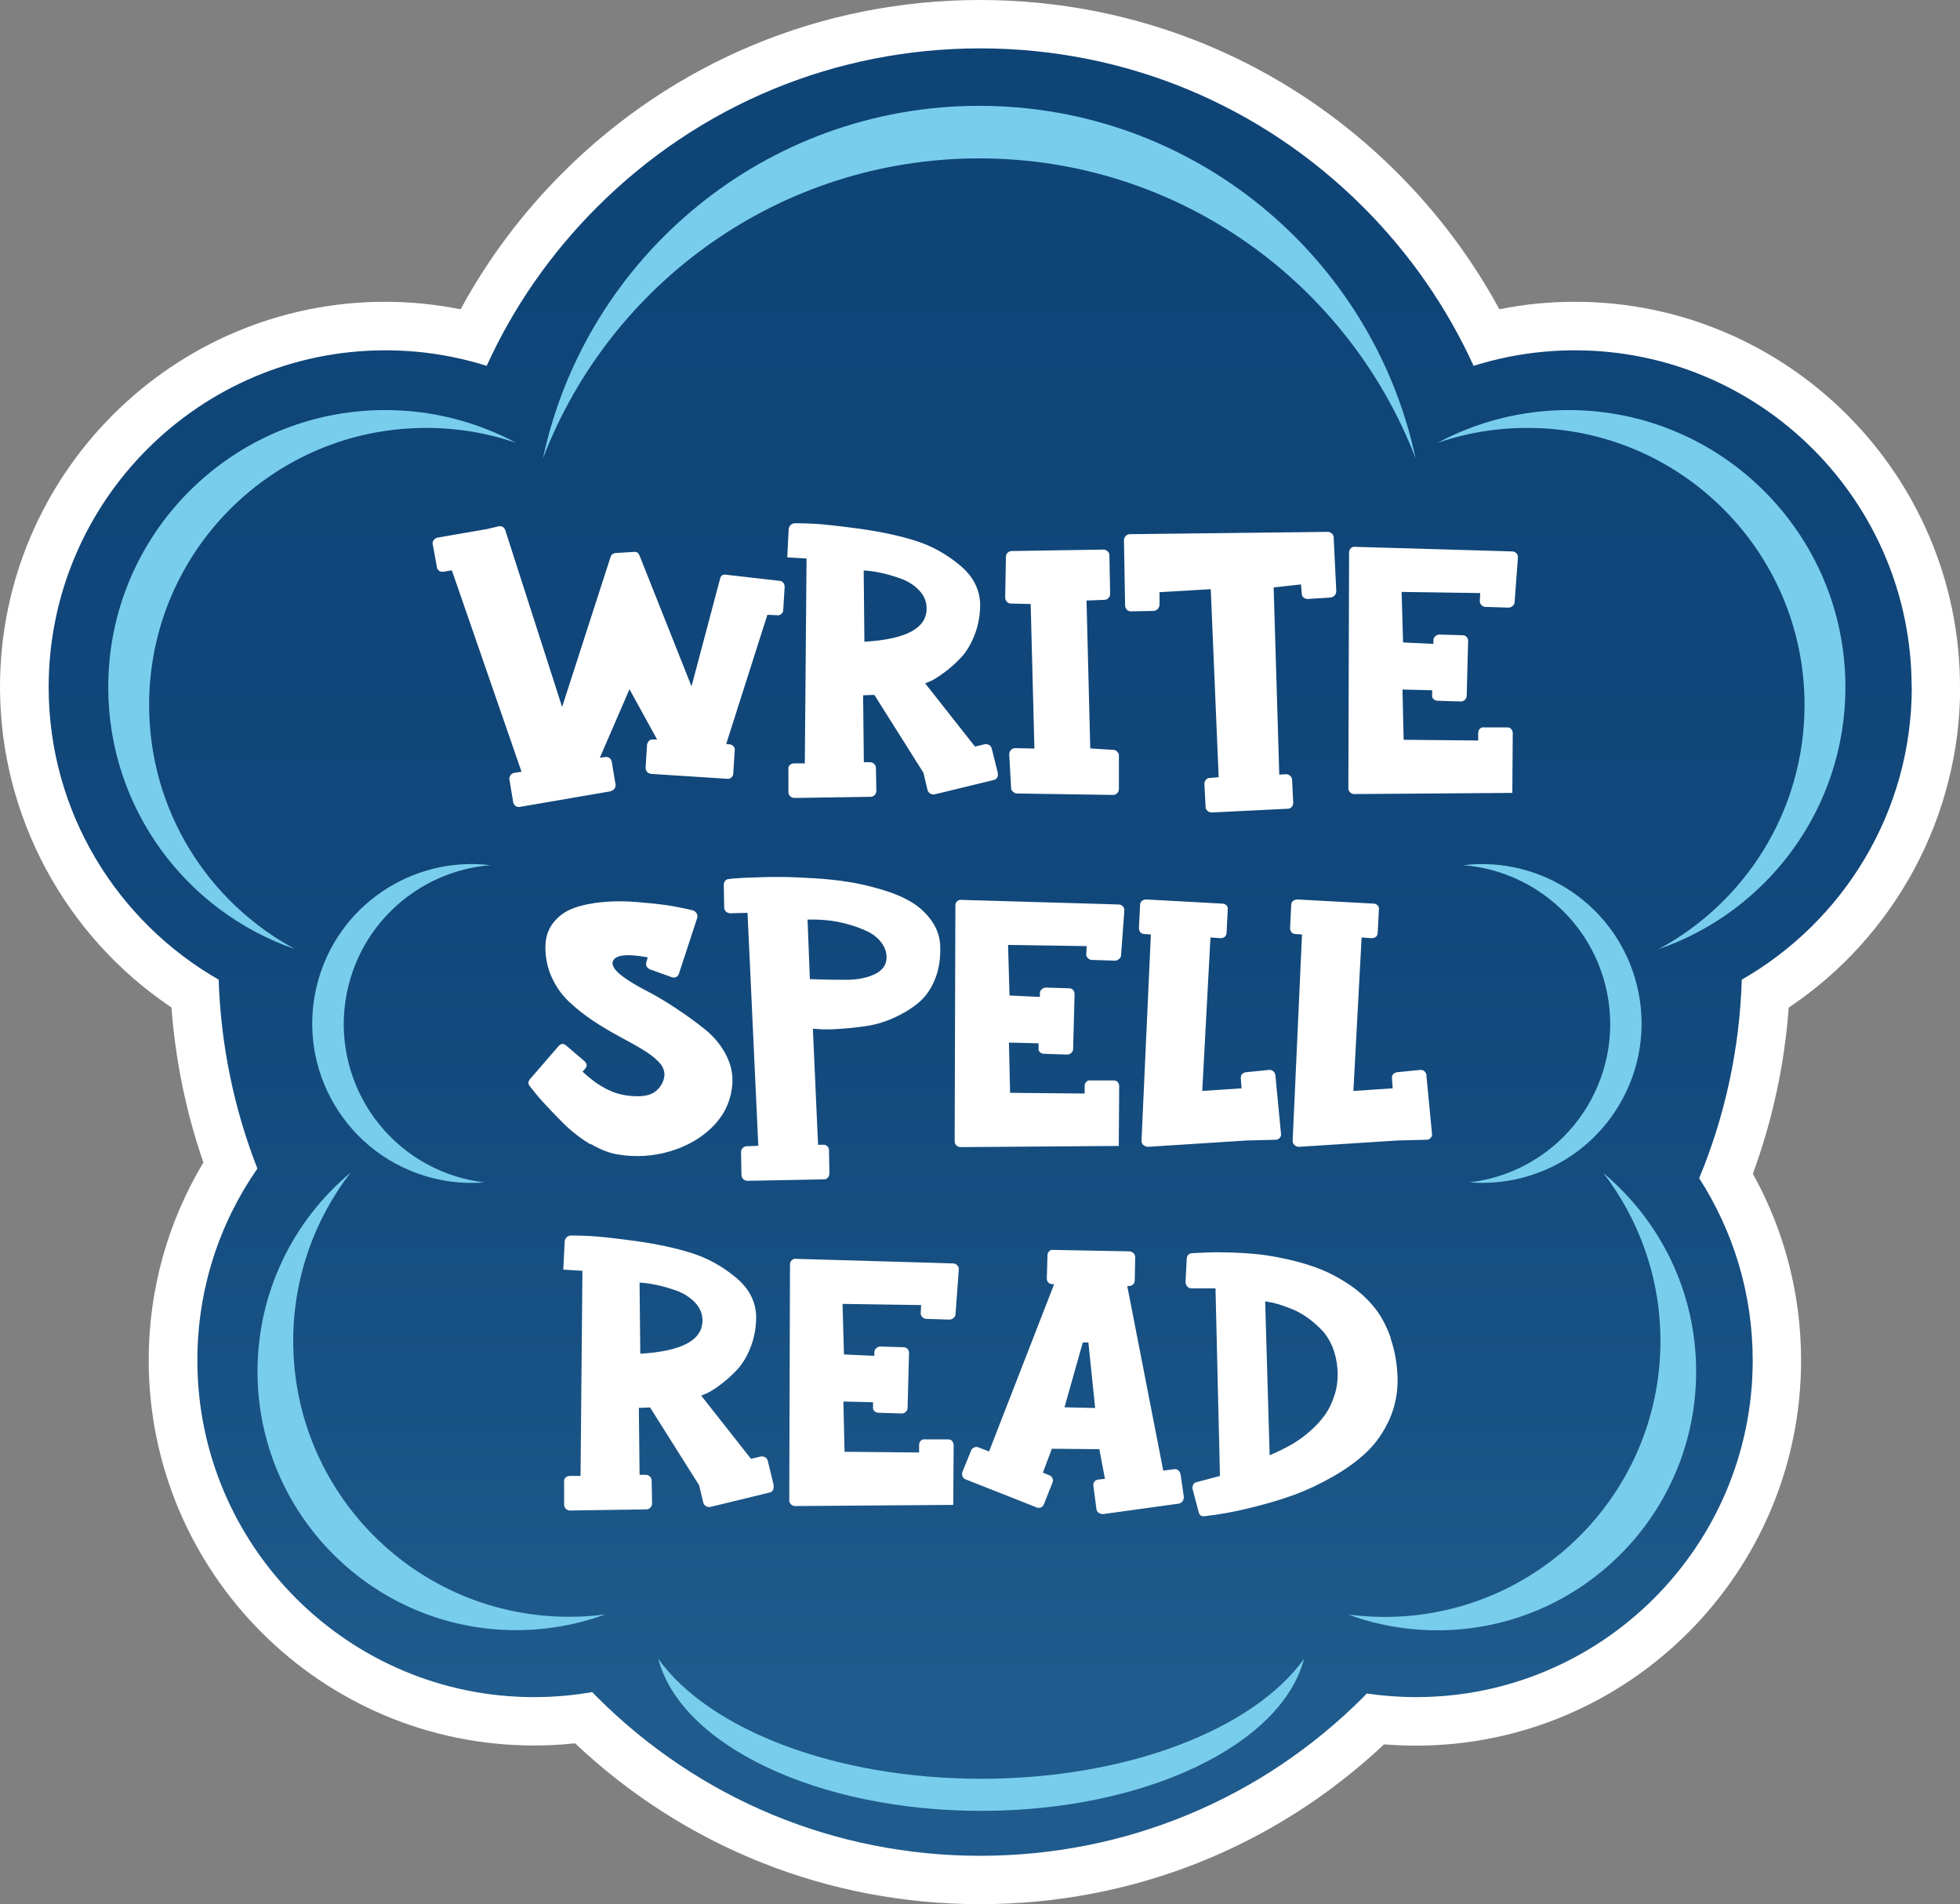
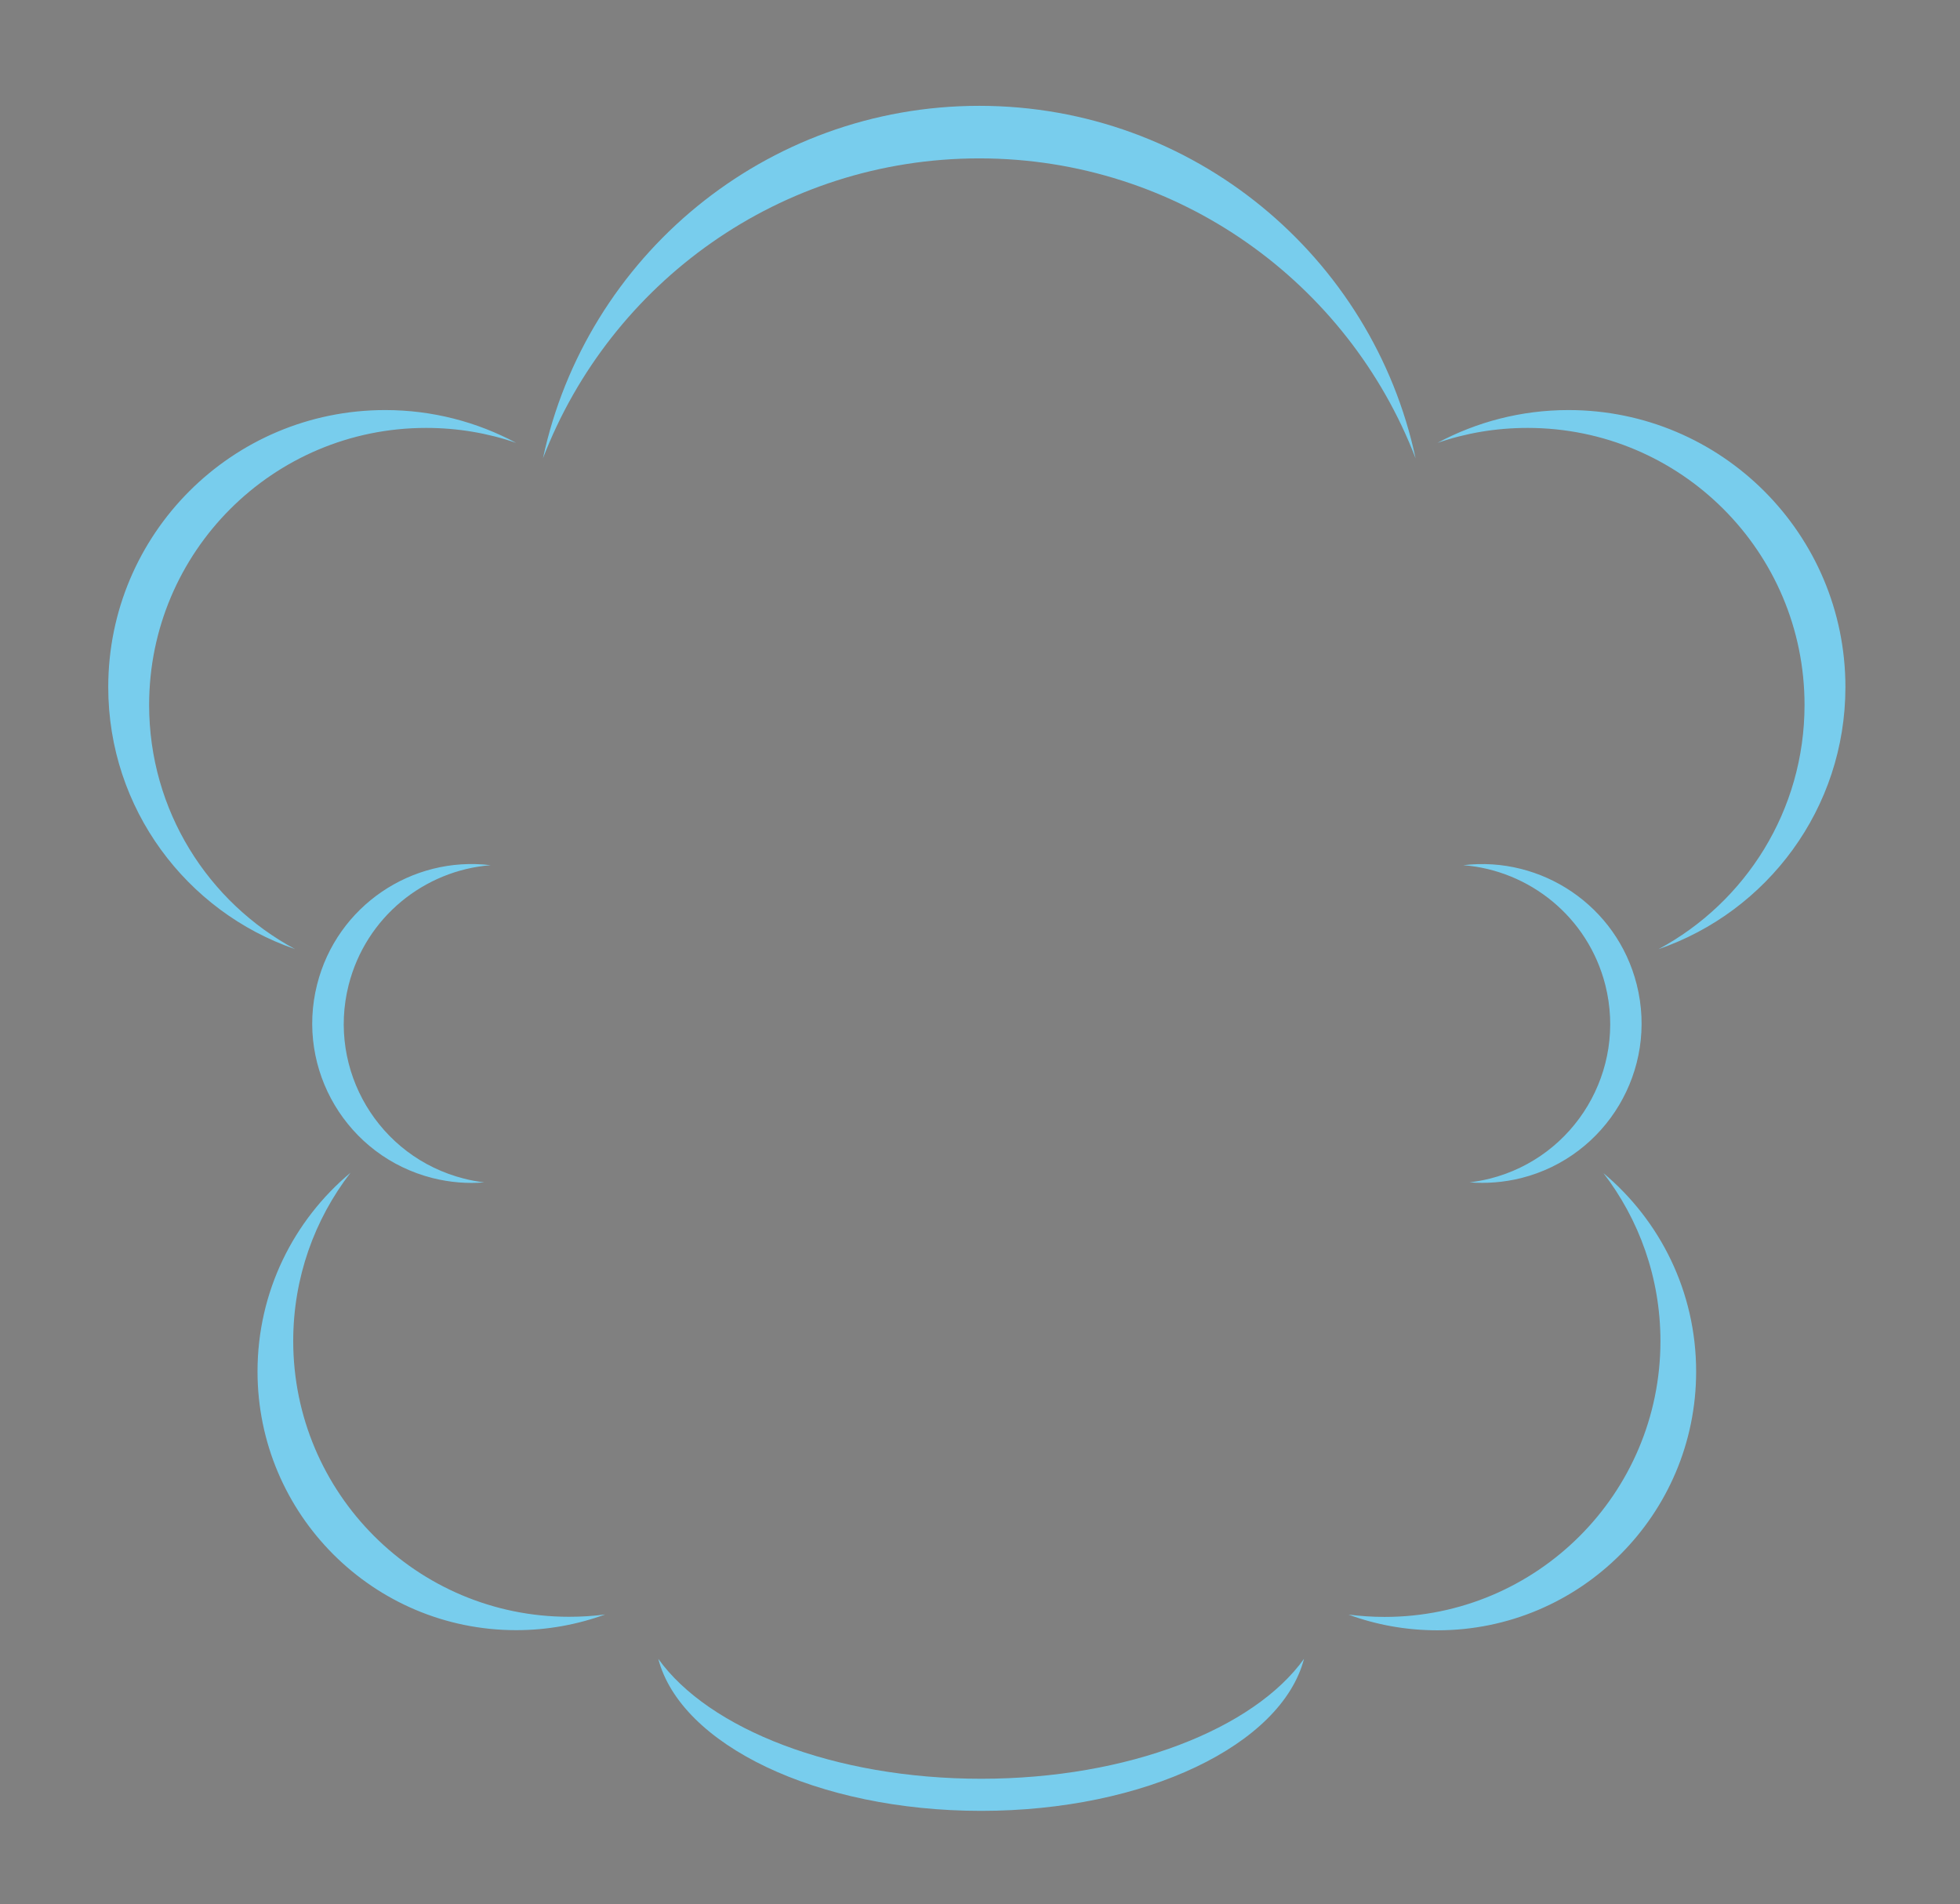
<svg xmlns="http://www.w3.org/2000/svg" id="Banner" viewBox="0 0 136.16 132.24">
  <rect x="0" y="0" width="136.16" height="132.24" fill="#808080" stroke="none" />
  <defs>
    <style>      .cls-1 {        fill: url(#linear-gradient);      }      .cls-2 {        fill: #fff;      }      .cls-3 {        fill: #78cded;      }    </style>
    <linearGradient id="linear-gradient" x1="68.08" y1="5708.32" x2="68.08" y2="5605.51" gradientTransform="translate(0 5722.33) scale(1 -1)" gradientUnits="userSpaceOnUse">
      <stop offset="0" stop-color="#0f4477" />
      <stop offset=".45" stop-color="#11477a" />
      <stop offset=".79" stop-color="#185183" />
      <stop offset="1" stop-color="#1f5b8c" />
    </linearGradient>
  </defs>
  <g id="back_color-out_stroke" data-name="back color-out stroke">
-     <path class="cls-2" d="M136.16,47.72c0-14.75-12-26.76-26.76-26.76-1.77,0-3.52.17-5.24.52-1.88-3.46-4.25-6.64-7.08-9.47-7.75-7.75-18.05-12.01-29-12.01s-21.26,4.27-29,12.01c-2.83,2.83-5.2,6-7.08,9.47-1.72-.34-3.47-.52-5.24-.52C12,20.96,0,32.97,0,47.72c0,8.94,4.52,17.3,11.91,22.25.28,3.69,1.02,7.3,2.22,10.77-2.49,4.15-3.8,8.86-3.8,13.73,0,14.75,12,26.76,26.76,26.76.95,0,1.91-.05,2.86-.15,7.64,7.21,17.58,11.17,28.13,11.17s20.43-3.93,28.07-11.1c.74.06,1.47.09,2.21.09,14.75,0,26.76-12,26.76-26.76,0-4.56-1.15-9-3.35-12.96,1.36-3.7,2.2-7.57,2.49-11.54,7.39-4.94,11.91-13.31,11.91-22.25Z" />
-   </g>
+     </g>
  <g id="center_color" data-name="center color">
-     <path class="cls-1" d="M132.8,47.72c0-12.9-10.49-23.39-23.39-23.39-2.45,0-4.82.38-7.04,1.08-1.85-4.05-4.42-7.78-7.66-11.02-7.11-7.11-16.56-11.03-26.62-11.03s-19.51,3.92-26.62,11.03c-3.24,3.24-5.82,6.97-7.66,11.02-2.22-.7-4.59-1.08-7.04-1.08-12.9,0-23.39,10.49-23.39,23.39,0,8.69,4.76,16.28,11.81,20.32.15,4.56,1.07,8.98,2.69,13.12-2.63,3.78-4.17,8.37-4.17,13.32,0,12.9,10.49,23.39,23.39,23.39,1.38,0,2.73-.12,4.04-.35.11.11.22.22.33.34,7.11,7.11,16.57,11.03,26.62,11.03s19.52-3.91,26.63-11.03c.08-.08.15-.16.23-.24,1.12.16,2.26.25,3.42.25,12.9,0,23.39-10.49,23.39-23.39,0-4.66-1.37-9-3.72-12.65,1.8-4.33,2.81-8.98,2.96-13.79,7.05-4.04,11.81-11.63,11.81-20.32Z" />
-   </g>
+     </g>
  <g id="accents">
    <path class="cls-3" d="M20.5,65.92c-7.55-2.6-12.98-9.76-12.98-18.2,0-10.63,8.61-19.24,19.24-19.24,3.29,0,6.39.83,9.1,2.28-1.96-.68-4.07-1.04-6.26-1.04-10.63,0-19.24,8.61-19.24,19.24,0,7.34,4.1,13.71,10.14,16.96ZM34.08,60.09c-5.45-.66-10.67,2.82-12.05,8.28-1.5,5.93,2.09,11.95,8.02,13.45,1.2.3,2.41.4,3.59.3-.47-.06-.94-.14-1.4-.26-5.93-1.5-9.52-7.52-8.02-13.45,1.2-4.72,5.26-7.96,9.87-8.32ZM20.37,93.14c0-4.4,1.48-8.45,3.98-11.69-3.95,3.3-6.46,8.26-6.46,13.8,0,9.92,8.05,17.97,17.97,17.97,2.17,0,4.26-.39,6.18-1.09-.82.11-1.66.16-2.51.16-10.58,0-19.16-8.58-19.16-19.16ZM108.96,28.48c-3.29,0-6.39.83-9.1,2.28,1.96-.68,4.07-1.04,6.26-1.04,10.63,0,19.24,8.61,19.24,19.24,0,7.33-4.1,13.71-10.14,16.96,7.55-2.6,12.98-9.76,12.98-18.2,0-10.62-8.61-19.24-19.24-19.24ZM103.49,81.86c-.47.12-.94.2-1.4.26,1.17.09,2.38,0,3.59-.3,5.93-1.5,9.52-7.52,8.02-13.45-1.38-5.46-6.6-8.93-12.05-8.28,4.6.36,8.67,3.6,9.87,8.32,1.5,5.93-2.09,11.95-8.02,13.45ZM111.37,81.45c2.49,3.23,3.98,7.29,3.98,11.69,0,10.58-8.58,19.16-19.16,19.16-.85,0-1.69-.06-2.51-.16,1.93.71,4.01,1.09,6.18,1.09,9.92,0,17.97-8.05,17.97-17.97,0-5.55-2.51-10.5-6.46-13.8ZM68.16,123.54c-10.21,0-18.93-3.45-22.43-8.33,1.56,5.97,11.01,10.56,22.43,10.56s20.87-4.59,22.43-10.56c-3.49,4.87-12.22,8.33-22.43,8.33ZM68.03,7.35c-14.88,0-27.32,10.49-30.31,24.48,4.68-12.18,16.48-20.83,30.31-20.83s25.63,8.65,30.31,20.83c-2.99-13.99-15.43-24.48-30.31-24.48Z" />
  </g>
  <g id="text">
-     <path class="cls-2" d="M42.47,54.95l-6.35,1.09c-.1.02-.2,0-.3-.06-.09-.06-.15-.15-.17-.27l-.26-1.56c-.02-.1,0-.2.07-.3.06-.09.14-.15.25-.17l.52-.08-4.84-13.99-.6.1c-.05,0-.1,0-.16-.01-.05,0-.09-.03-.13-.06-.04-.04-.07-.07-.1-.12-.04-.04-.05-.09-.05-.14l-.29-1.59c-.02-.1,0-.2.08-.29s.16-.14.26-.16l3.46-.6.75-.18c.24-.05.41.04.49.26l3.95,12.28,3.36-10.4c.05-.17.17-.27.36-.29l1.27-.08c.19-.02.32.07.39.26l3.61,9.08,1.98-7.46c.05-.24.2-.34.44-.29l3.69.42c.1,0,.19.04.26.13s.1.18.1.29l-.1,1.61c0,.1-.04.19-.13.27s-.18.11-.29.09l-.68-.03-2.86,8.97.23.03c.1,0,.19.04.27.13s.11.18.09.29l-.1,1.61c0,.1-.04.19-.13.27s-.18.11-.29.09l-5.28-.34c-.12-.02-.22-.06-.29-.14-.07-.08-.1-.18-.1-.3l.1-1.59c.02-.1.06-.19.14-.27.08-.08.18-.11.3-.09h.26l-1.92-3.49-2.06,4.76.36-.05c.1-.02.2,0,.3.06.09.06.15.15.17.27l.26,1.56c.02.1,0,.2-.07.3-.06.09-.15.15-.27.17ZM56.02,38.79l-1.33-.08.1-1.98c.02-.12.07-.22.16-.29.09-.07.18-.1.29-.1.35,0,.81.01,1.38.04s1.59.14,3.07.34c1.47.2,2.77.48,3.89.83s2.15.92,3.08,1.69c.94.77,1.41,1.69,1.43,2.74,0,.76-.13,1.47-.39,2.13s-.58,1.18-.95,1.57c-.37.39-.75.73-1.13,1.01s-.7.49-.96.61l-.39.16,3.46,4.39.68-.16c.1-.02.2,0,.3.05.09.05.16.14.19.26l.42,1.69c.02.12,0,.23-.05.32s-.14.15-.26.17l-4.08.99c-.1.02-.2,0-.3-.05-.09-.05-.16-.13-.19-.23l-.29-1.22-3.41-5.41-.78.03.05,4.65h.42c.12,0,.22.04.3.12s.12.17.12.27l.03,1.59c0,.12-.04.22-.12.3s-.17.12-.27.12l-5.31.08c-.1,0-.19-.04-.27-.1-.08-.07-.13-.17-.14-.29v-1.59c-.02-.12.01-.22.09-.3s.18-.12.3-.12h.75l.12-14.25ZM60,39.63l.05,4.94c2.9-.17,4.34-.94,4.32-2.32,0-.47-.17-.88-.52-1.25s-.78-.64-1.29-.82-.98-.32-1.4-.4c-.42-.09-.81-.14-1.16-.16ZM70.27,41.92l1.33.03.26,10.04-1.33-.03c-.12,0-.22.04-.3.13s-.12.19-.12.31l.13,2.32c0,.05,0,.1.03.14s.05.08.09.12c.04.04.09.06.13.09.04.03.09.04.14.04l6.68.1c.12,0,.22-.04.3-.12s.12-.18.12-.3v-2.29c0-.07,0-.13-.03-.17-.02-.04-.04-.08-.08-.12-.04-.04-.07-.06-.12-.09-.04-.03-.1-.04-.17-.04l-1.59-.1-.26-10.27,1.25-.05c.1,0,.19-.04.27-.12s.12-.18.12-.3l-.05-2.68c0-.1-.04-.2-.12-.27s-.18-.12-.3-.12l-6.35.1c-.12,0-.22.04-.3.12-.08.08-.12.17-.12.27l-.05,2.84c0,.12.04.22.12.3s.17.12.3.12ZM78.27,42.34c.08.08.18.12.3.12l1.59-.03c.1-.02.2-.06.27-.14s.12-.18.12-.3v-.86l3.56-.21.55,13.06-.6.05c-.12,0-.22.04-.29.13s-.1.18-.1.29l.08,1.59c0,.1.04.2.13.27.09.08.18.12.29.12l5.28-.26c.12,0,.22-.04.29-.13s.1-.18.1-.29l-.08-1.59c0-.1-.04-.19-.13-.27-.09-.08-.18-.12-.29-.12l-.47.03-.39-13,1.9-.21.05.62c0,.12.04.22.13.29.09.07.18.1.29.1l1.59-.1c.12-.02.22-.07.29-.16.07-.09.1-.18.1-.29l-.18-3.72c0-.1-.04-.2-.12-.27s-.18-.12-.3-.12l-13.73.16c-.12,0-.22.04-.3.13s-.12.18-.12.29l.08,4.52c0,.12.04.22.11.3ZM105.34,38.42c-.08-.08-.17-.12-.27-.12l-.94-.03-9.99-.29c-.1-.02-.2.01-.29.09s-.13.18-.13.3l-.05,16.39c0,.1.04.2.12.27s.17.12.27.12l10.92-.08h.08l.03-4.16c0-.1-.04-.19-.1-.27s-.17-.12-.29-.12h-1.59c-.12-.02-.22.01-.3.09-.08.08-.12.18-.12.3v.52l-5.18-.05-.08-3.49,2.06.05v.34c-.02.1.01.19.09.27s.18.12.3.12l1.59.05c.12,0,.22-.04.3-.12s.12-.17.12-.27l.1-3.82c0-.07-.02-.13-.05-.2-.04-.06-.08-.11-.14-.14-.06-.04-.13-.05-.19-.05l-1.61-.05c-.1,0-.2.04-.29.12s-.13.17-.13.27v.26l-2.11-.1-.1-3.51,5.46.08-.03.57c0,.1.04.19.12.27s.17.12.27.12l1.61.05c.1,0,.2-.04.29-.12s.13-.17.13-.27l.23-3.12c0-.1-.04-.19-.11-.27ZM41.04,79.45c.69.41,1.33.65,1.94.74,1.2.19,2.37.12,3.54-.22,1.16-.34,2.14-.89,2.93-1.66.79-.77,1.25-1.67,1.39-2.69.12-.78,0-1.53-.35-2.25s-.85-1.33-1.48-1.85c-.63-.51-1.33-1.01-2.08-1.51s-1.46-.91-2.12-1.25c-.66-.34-1.21-.68-1.64-1.01-.43-.34-.64-.64-.62-.9.1-.52.92-.64,2.45-.36l-.1.34c-.02.07-.02.13-.01.19,0,.06.04.12.08.17.04.05.1.09.17.13l1.53.55c.1.04.2.03.3-.01.09-.04.16-.12.19-.22l1.27-3.87c.04-.12.02-.23-.04-.34-.06-.1-.15-.17-.27-.21-.38-.09-.78-.17-1.2-.25-.42-.08-.97-.16-1.68-.23s-1.36-.13-1.99-.14-1.27.02-1.95.12-1.25.25-1.73.47c-.48.22-.88.55-1.2.99-.32.44-.48.97-.48,1.6,0,.76.15,1.47.45,2.12s.7,1.21,1.2,1.68,1.04.9,1.64,1.3,1.19.75,1.78,1.07,1.13.61,1.61.9c.49.29.88.58,1.17.88.3.3.43.62.42.95-.04.43-.24.81-.62,1.12s-1.03.41-1.95.29c-1.04-.12-2.08-.68-3.12-1.66l.16-.18c.17-.19.17-.37-.03-.55l-1.25-1.07c-.19-.17-.37-.17-.55.03l-1.98,2.29c-.14.16-.15.31-.03.47.28.36.59.75.95,1.14s.82.88,1.4,1.46c.58.57,1.21,1.06,1.9,1.47ZM56.99,71.48l-.52-.03.36,8.06h.34c.07-.02.13,0,.2.03s.11.08.16.14c.04.06.06.13.06.22l.03,1.59c0,.07-.02.14-.05.21s-.08.12-.14.16c-.06.04-.13.05-.2.05l-5.31.1c-.1,0-.2-.04-.27-.1s-.13-.17-.14-.29l-.03-1.59c0-.12.04-.22.12-.3s.17-.12.27-.12l.81-.03-.75-16.18-1.2.03c-.07,0-.13-.02-.2-.05s-.11-.08-.16-.14c-.04-.06-.06-.13-.06-.19l-.03-1.59c0-.09.02-.16.05-.22.04-.06.08-.11.14-.14.06-.04.13-.05.2-.05.12-.02.29-.04.49-.05.21-.02.63-.04,1.27-.06.64-.03,1.28-.04,1.91-.03.63,0,1.38.04,2.24.09s1.66.14,2.41.26,1.5.3,2.28.53,1.44.51,1.99.83,1.02.74,1.4,1.25c.38.51.6,1.08.65,1.7.05.92-.07,1.73-.36,2.45s-.7,1.27-1.21,1.68c-.51.41-1.09.75-1.73,1.03s-1.29.46-1.94.55-1.24.15-1.78.18c-.54.04-.97.04-1.3.03ZM58.77,68.05c.79,0,1.46-.13,2-.39s.82-.65.82-1.17c0-.38-.13-.73-.38-1.05-.25-.32-.58-.58-.99-.77-.41-.19-.86-.36-1.36-.49-.5-.14-.99-.23-1.47-.27-.48-.04-.91-.06-1.29-.04l.16,4.13c.88.04,1.72.05,2.51.05ZM77.72,79.59l.03-4.16c0-.1-.04-.19-.1-.27s-.17-.12-.29-.12h-1.59c-.12-.02-.22.01-.3.09-.08.08-.12.18-.12.3v.52l-5.18-.05-.08-3.49,2.06.05v.34c-.02.1.01.19.09.27s.18.12.3.12l1.59.05c.12,0,.22-.04.3-.12s.12-.17.12-.27l.1-3.82c0-.07-.02-.13-.05-.2-.04-.06-.08-.11-.14-.14-.06-.04-.13-.05-.19-.05l-1.61-.05c-.1,0-.2.04-.29.12s-.13.17-.13.27v.26l-2.11-.1-.1-3.51,5.46.08-.03.57c0,.1.04.19.12.27s.17.12.27.12l1.61.05c.1,0,.2-.04.29-.12s.13-.17.13-.27l.23-3.12c0-.1-.04-.19-.12-.27s-.17-.12-.27-.12l-.94-.03-9.99-.29c-.1-.02-.2.01-.29.09s-.13.18-.13.3l-.05,16.39c0,.1.04.2.12.27s.17.12.27.12l10.92-.08h.08ZM79.44,79.53c.09.08.19.12.31.12l6.87-.44,1.98-.05c.12,0,.22-.04.3-.13.08-.09.11-.18.09-.29l-.39-4.06c-.02-.12-.07-.22-.16-.29s-.18-.09-.29-.08l-1.61.16c-.1.02-.19.07-.26.14s-.09.18-.08.3l.05.68-2.73.18.57-10.66.7.05c.12,0,.22-.04.3-.1.08-.07.12-.17.12-.29l.08-1.59c.02-.12-.01-.22-.09-.3-.08-.08-.17-.12-.27-.12l-5.31-.29c-.1,0-.2.04-.29.1-.09.07-.13.17-.13.29l-.08,1.59c0,.12.04.22.1.3.07.08.16.12.26.12l.47.03-.65,14.33c0,.12.04.22.13.3ZM99.1,74.68c-.02-.12-.07-.22-.16-.29s-.18-.09-.29-.08l-1.61.16c-.1.02-.19.07-.26.14s-.09.18-.08.3l.05.68-2.73.18.57-10.66.7.05c.12,0,.22-.04.3-.1.08-.07.12-.17.12-.29l.08-1.59c.02-.12-.01-.22-.09-.3-.08-.08-.17-.12-.27-.12l-5.31-.29c-.1,0-.2.04-.29.1-.09.07-.13.17-.13.29l-.08,1.59c0,.12.04.22.1.3.07.08.16.12.26.12l.47.03-.65,14.33c0,.12.04.22.13.3.09.08.19.12.31.12l6.87-.44,1.98-.05c.12,0,.22-.04.3-.13.08-.09.11-.18.09-.29l-.39-4.06ZM53.74,103.18c.02.12,0,.23-.05.32s-.14.15-.26.17l-4.08.99c-.1.02-.2,0-.3-.05-.09-.05-.16-.13-.19-.23l-.29-1.22-3.41-5.41-.78.03.05,4.65h.42c.12,0,.22.04.3.12.08.08.12.17.12.27l.03,1.59c0,.12-.04.22-.12.3s-.17.12-.27.12l-5.31.08c-.1,0-.19-.04-.27-.1s-.13-.17-.14-.29v-1.59c-.02-.12.01-.22.09-.3s.18-.12.3-.12h.75l.13-14.25-1.33-.08.1-1.98c.02-.12.07-.22.16-.29.09-.07.18-.1.29-.1.35,0,.81.01,1.38.04s1.59.14,3.07.34c1.47.2,2.77.48,3.89.83s2.15.92,3.08,1.69c.94.77,1.41,1.69,1.43,2.74,0,.76-.13,1.47-.39,2.13-.26.66-.58,1.18-.95,1.57-.37.39-.75.73-1.13,1.01-.38.29-.7.49-.96.61l-.39.16,3.46,4.39.68-.16c.1-.02.2,0,.3.05.09.05.16.14.19.26l.41,1.69ZM48.8,91.71c0-.47-.17-.88-.52-1.25-.35-.36-.78-.64-1.29-.82s-.98-.32-1.4-.4c-.43-.09-.81-.14-1.16-.16l.05,4.94c2.9-.17,4.33-.95,4.32-2.32ZM66.23,87.75l-.94-.03-9.99-.29c-.1-.02-.2.01-.29.09s-.13.18-.13.3l-.05,16.39c0,.1.04.2.12.27s.17.12.27.12l10.92-.08h.08l.03-4.16c0-.1-.04-.19-.1-.27s-.17-.12-.29-.12h-1.59c-.12-.02-.22.01-.3.09-.08.08-.12.18-.12.3v.52l-5.18-.05-.08-3.49,2.06.05v.34c-.02.1.01.19.09.27s.18.12.3.12l1.59.05c.12,0,.22-.04.3-.12s.12-.17.12-.27l.1-3.82c0-.07-.02-.13-.05-.2s-.08-.11-.14-.14c-.06-.04-.13-.05-.19-.05l-1.61-.05c-.1,0-.2.04-.29.12s-.13.17-.13.27v.26l-2.11-.1-.1-3.51,5.46.08-.03.57c0,.1.04.19.12.27.08.08.17.12.27.12l1.61.05c.1,0,.2-.04.29-.12s.13-.17.13-.27l.23-3.12c0-.1-.04-.19-.12-.27-.08-.08-.17-.12-.27-.12ZM82.01,102.37l.23,1.59c0,.09-.01.16-.04.22-.03.06-.06.11-.12.16s-.11.07-.18.09l-5.28.73c-.1,0-.2-.03-.29-.09-.09-.06-.14-.14-.16-.25l-.21-1.61c-.02-.1,0-.2.06-.29.06-.09.15-.14.27-.16l.47-.05-.39-2.06-3.3-.03-.62,1.66.44.18c.1.04.18.1.22.2.04.09.05.19.01.3l-.6,1.51c-.04.1-.1.18-.19.22s-.2.05-.3.01l-4.94-1.95c-.1-.04-.18-.1-.22-.21s-.05-.21-.01-.31l.6-1.48c.04-.1.1-.18.21-.22.1-.04.2-.05.29-.01l.75.29,4.52-11.62h-.13c-.07,0-.13-.02-.19-.05-.06-.04-.11-.08-.14-.14s-.05-.13-.05-.22l.05-1.61c0-.1.04-.19.12-.27s.17-.11.27-.09l5.31.1c.12.02.22.06.29.14s.1.17.1.27l-.03,1.61c0,.07-.02.13-.05.2-.04.06-.09.11-.16.14-.07.04-.14.05-.21.05h-.1l2.5,12.82.75-.1c.1-.02.2,0,.29.08.09.07.14.16.15.26ZM76.08,97.79l-.47-4.55h-.39l-1.27,4.5,2.13.05ZM96.6,92.94c.29.84.46,1.76.49,2.77.02,1.04-.18,2.01-.58,2.9-.41.89-.94,1.65-1.59,2.26-.65.62-1.44,1.18-2.35,1.7-.92.52-1.79.93-2.61,1.23s-1.7.57-2.64.81-1.66.39-2.17.48c-.51.09-.99.16-1.44.21-.24.04-.39-.06-.44-.29l-.42-1.59c-.02-.12,0-.23.05-.32s.14-.15.26-.17l1.59-.42-.31-13.03h-1.66c-.12,0-.22-.04-.3-.13-.08-.09-.12-.19-.12-.31l.08-1.61c.02-.24.14-.37.36-.39.35-.02.71-.04,1.09-.05.38-.02.91-.02,1.59,0s1.33.06,1.98.13c.64.07,1.36.2,2.15.38.79.18,1.52.41,2.19.68.67.27,1.33.63,1.99,1.08.66.45,1.22.97,1.69,1.55.47.58.85,1.3,1.14,2.14ZM92.91,95.06c-.04-.55-.16-1.07-.36-1.55-.21-.48-.46-.87-.77-1.18s-.63-.59-.97-.83c-.35-.24-.69-.43-1.03-.57s-.65-.25-.94-.34-.52-.14-.69-.16l-.26-.05.31,10.69c.5-.21.98-.44,1.43-.69.45-.25.89-.56,1.33-.94.43-.37.8-.77,1.09-1.18s.52-.9.69-1.46c.16-.55.22-1.14.17-1.74Z" />
-   </g>
+     </g>
</svg>